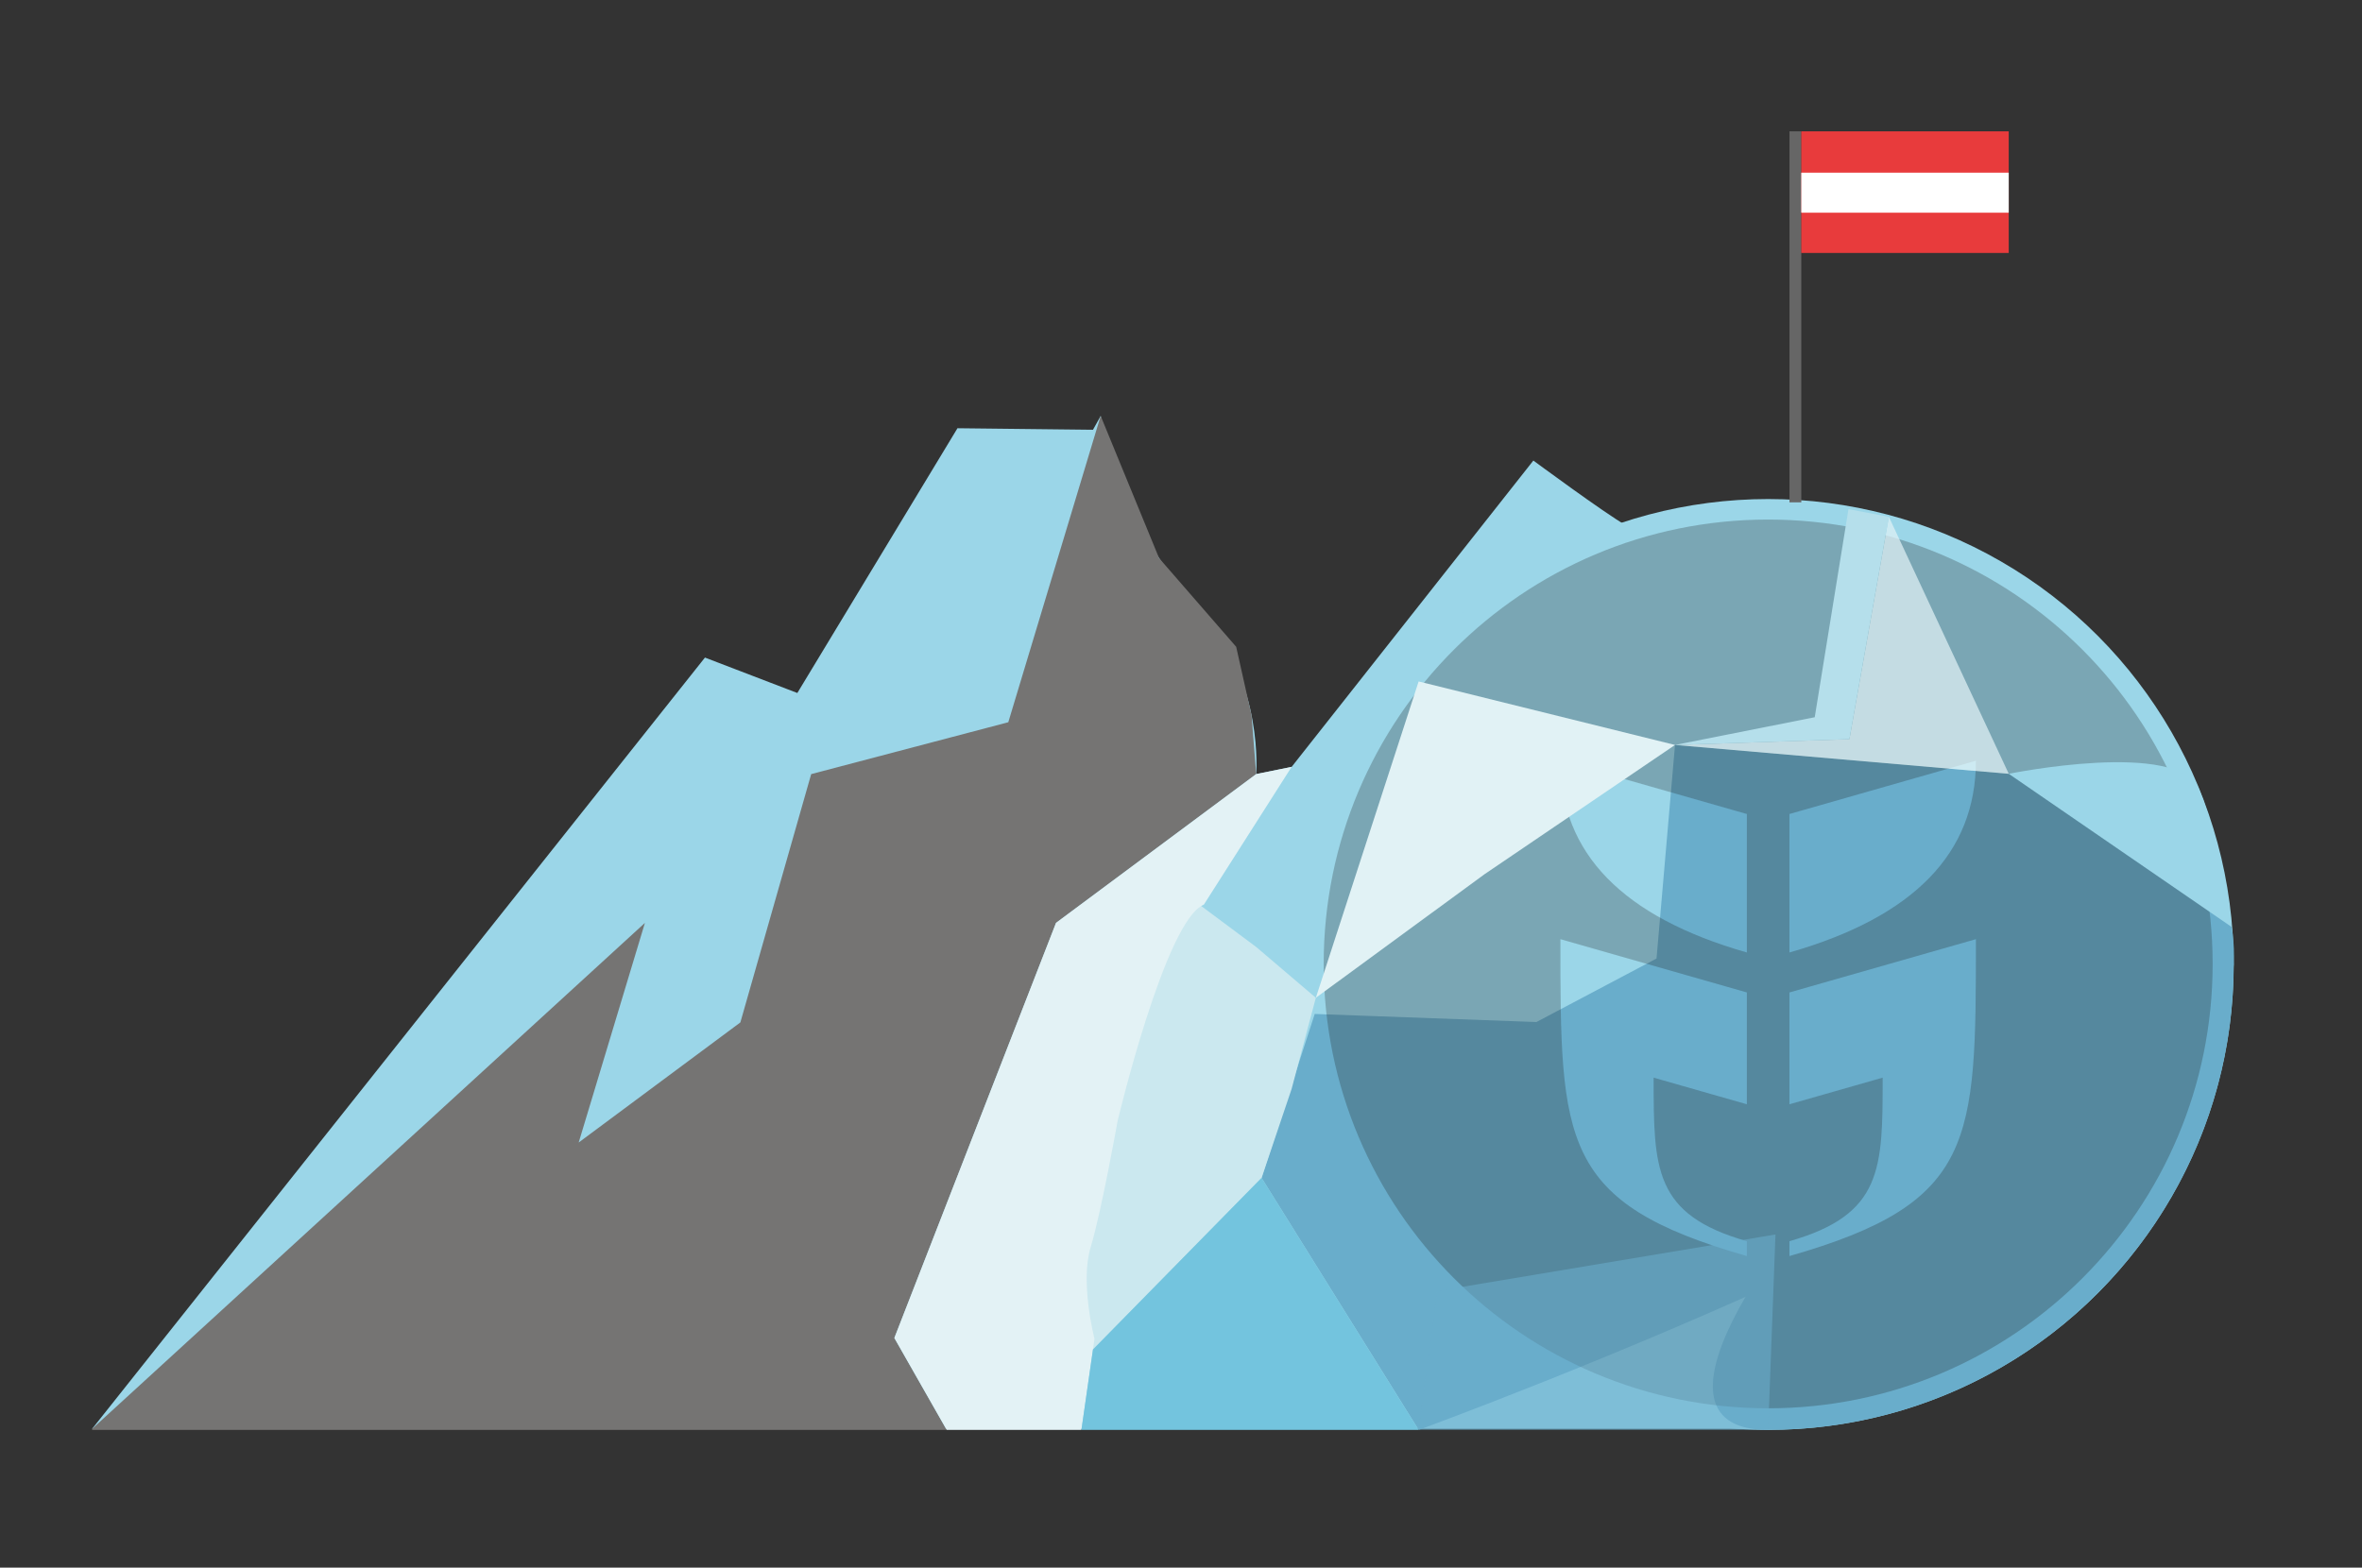
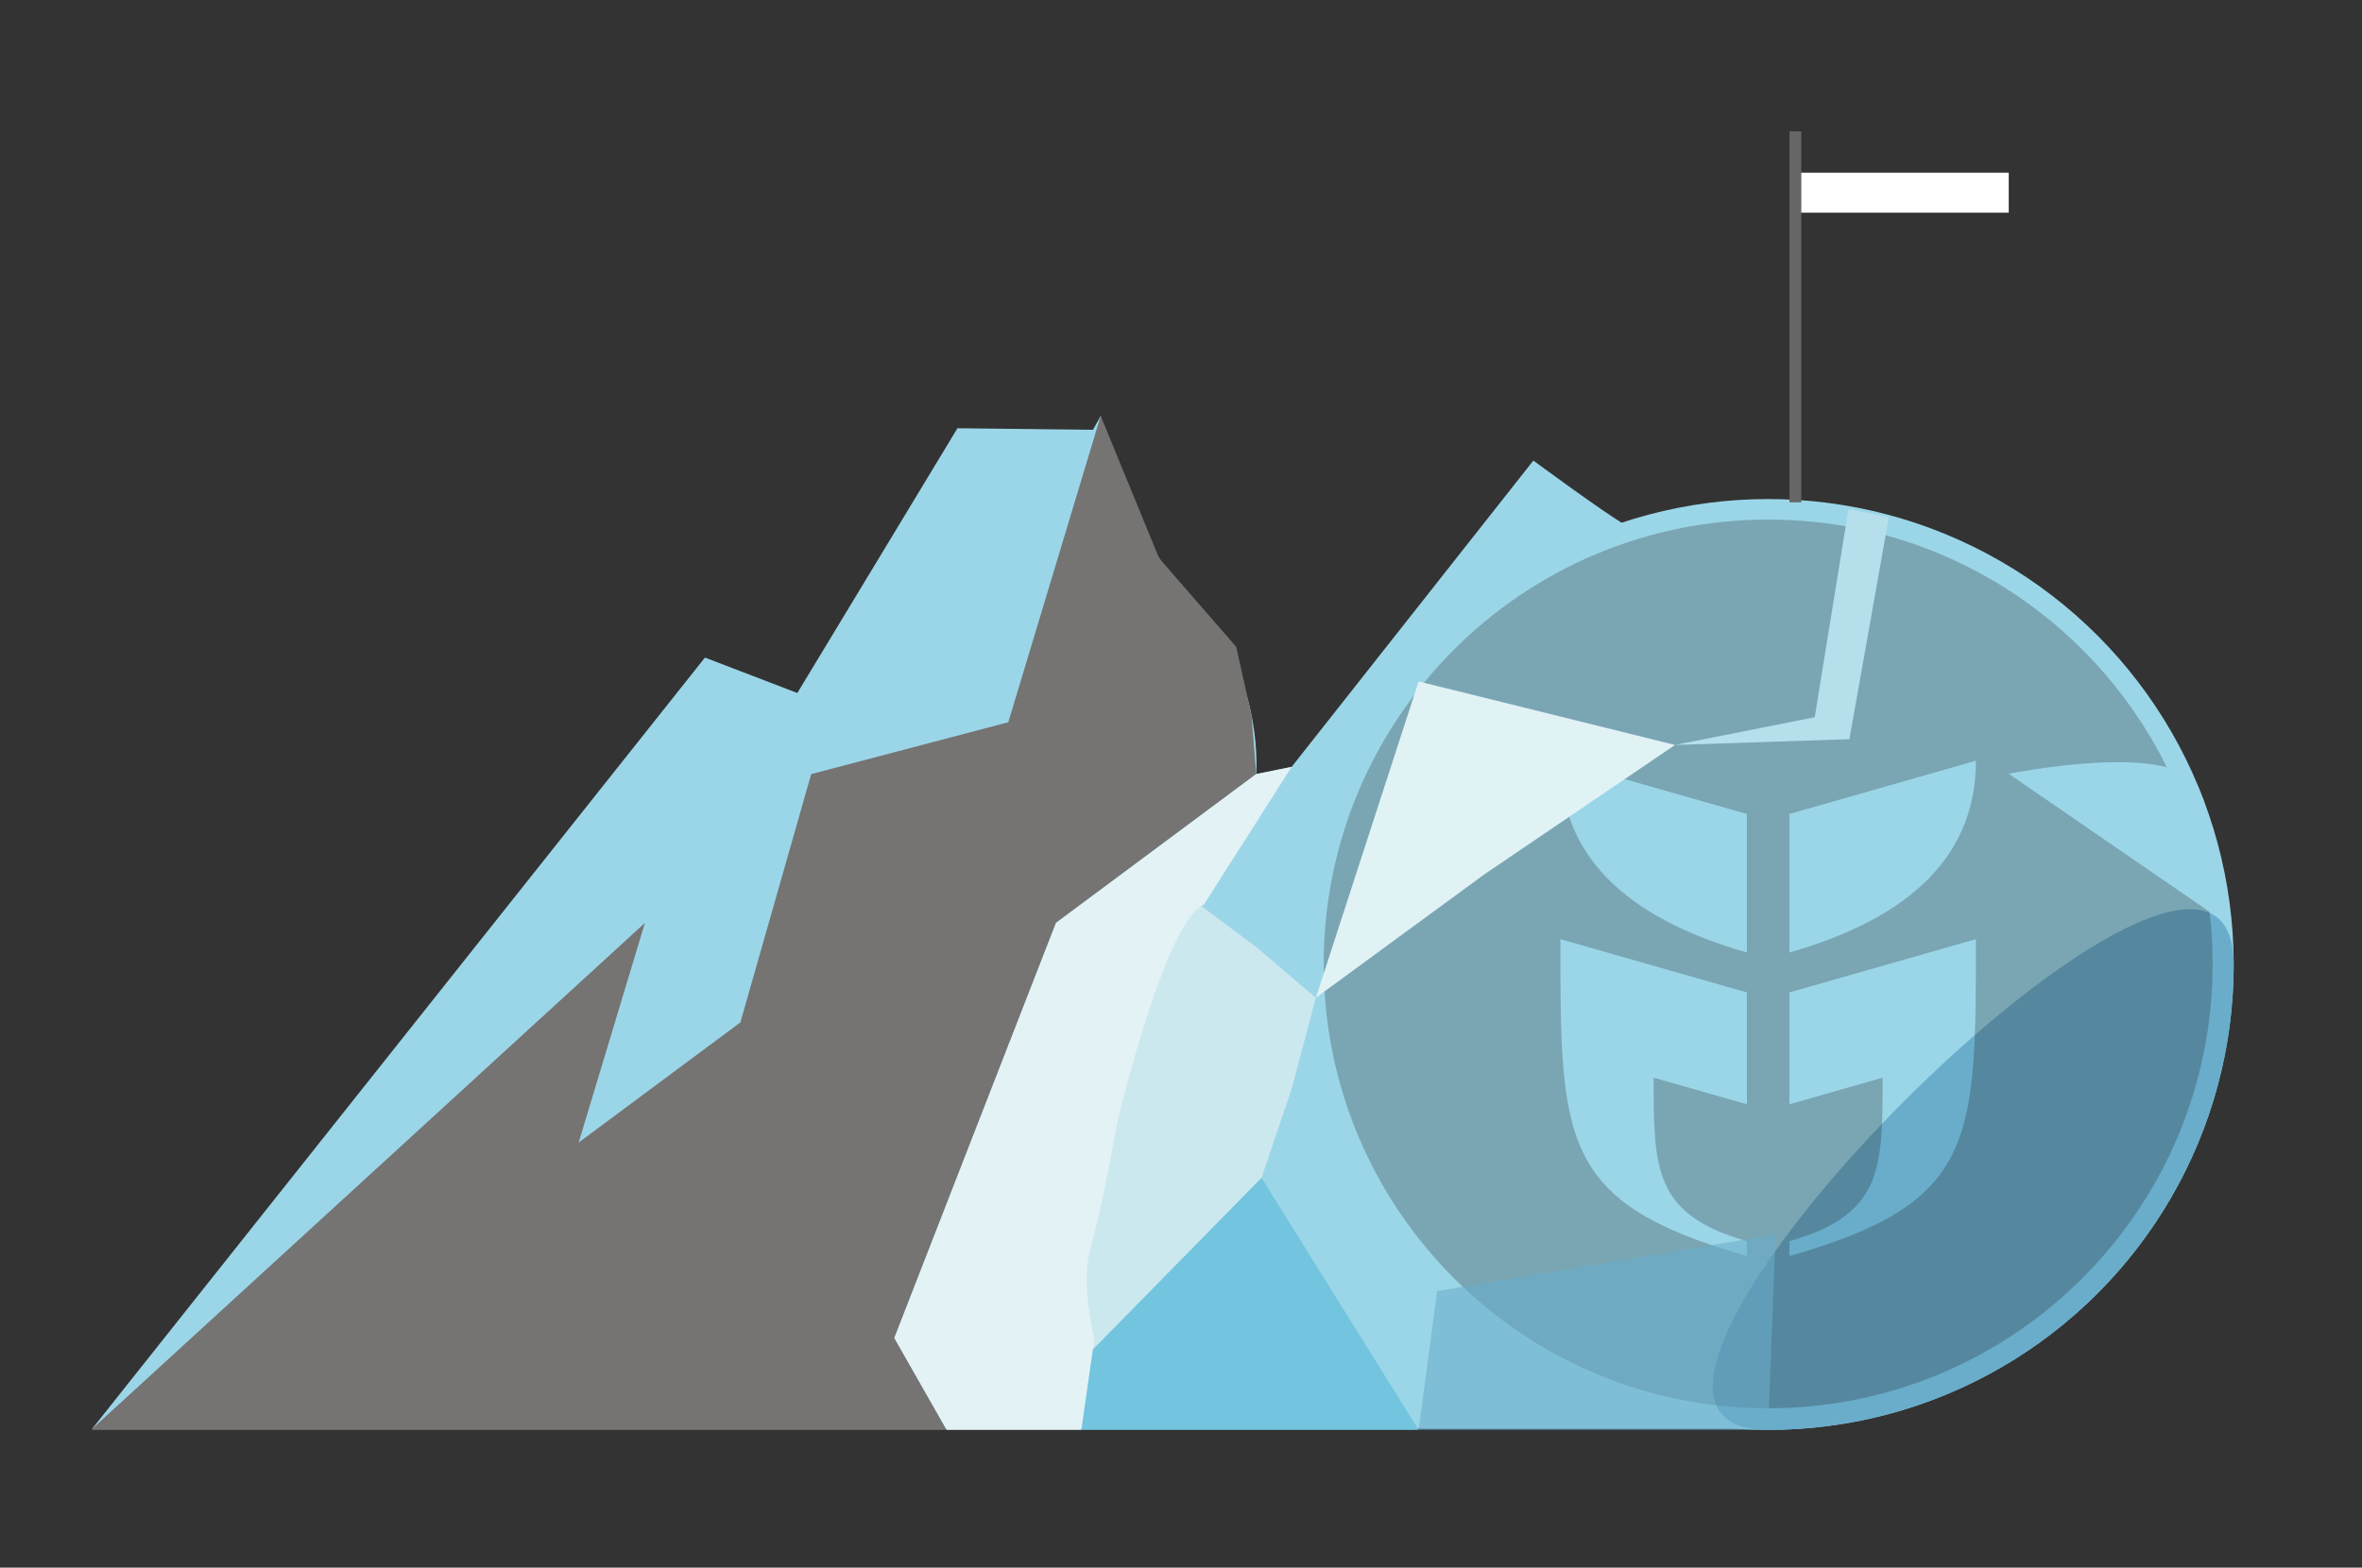
<svg xmlns="http://www.w3.org/2000/svg" viewBox="116 240 708 470" style="max-height: 500px" width="708" height="470">
  <rect x="116" y="240" width="708" height="470" fill="#333333" stroke="none" />
  <defs>
    <style>
      .cls-1 {
        fill: #fff;
      }

      .cls-2, .cls-3 {
        fill: #69adcb;
      }

      .cls-3 {
        opacity: .58;
      }

      .cls-4 {
        fill: #757473;
      }

      .cls-5 {
        fill: #e3f2f5;
      }

      .cls-6 {
        fill: #b5dfeb;
      }

      .cls-7 {
        fill: #e83b3c;
      }

      .cls-8 {
        fill: #1a1a1a;
        opacity: .25;
      }

      .cls-9, .cls-10 {
        fill: #e1f2f5;
      }

      .cls-11 {
        fill: #73c4de;
      }

      .cls-10 {
        opacity: .72;
      }

      .cls-12 {
        fill: #9bd6e8;
      }

      .cls-13 {
        fill: #cbe8ef;
      }

      .cls-14 {
        fill: #666;
      }
    </style>
  </defs>
  <g data-name="Ebene 2" id="Ebene_2">
    <path d="M143.62,668.38h502.38l-11.31-277.43s-24.92,10.2-31.38,6.51-27.69-19.38-27.69-19.38l-72.46,91.85-10.62,2.16s2.31-27.09-15.69-47.39-27.69-40.62-30.92-60l-2.31,4.15-40.62-.46-48,79.38-27.69-10.62-183.69,231.23Z" class="cls-12" />
  </g>
  <g data-name="Ebene 11" id="Ebene_11">
    <circle r="139.54" cy="529.16" cx="646" class="cls-12" />
  </g>
  <g data-name="Ebene 13" id="Ebene_13">
    <path d="M785.54,529.16c0,77.07-62.48,139.54-139.54,139.54s139.54-216.61,139.54-139.54Z" class="cls-2" />
-     <path d="M718.12,472s70.13,5.63,67.43,57.16-244.31,139.54-244.31,139.54l-47.08-75.55,15.92-49.15,66.46,2.42,36-19.04,5.54-64.04,100.04,8.65" class="cls-2" />
  </g>
  <g data-name="Ebene 6" id="Ebene_6">
    <polyline points="143.62 668.38 309.31 516.7 289.46 582.54 337.92 546.54 359.15 472.09 418.23 456.54 445.92 364.69 463.43 407.33 486.54 433.92 491.15 454.49 492.54 472.09 432.54 516.7 384.08 641.15 399.77 668.71 143.62 668.71" class="cls-4" />
  </g>
  <g data-name="Ebene 3" id="Ebene_3">
    <polygon points="443.62 644.6 435.31 615.65 451.58 551.96 471.65 508.35 492.54 523.92 510.42 539.15 503.15 566.5 494.15 593.15 443.62 644.6" class="cls-13" />
  </g>
  <g data-name="Ebene 5" id="Ebene_5">
    <path d="M399.77,668.71h40.38l3.92-27.32s-4.38-16.85-1.15-27.46,8.08-37.85,8.08-37.85c0,0,14.31-60.23,25.85-64.85l26.31-41.31-10.62,2.16-60,44.61-48.46,124.46,15.69,27.55Z" class="cls-5" />
  </g>
  <g data-name="Ebene 4" id="Ebene_4">
    <path d="M646,395.77c-73.58,0-133.23,59.65-133.23,133.23s59.65,133.23,133.23,133.23,133.23-59.65,133.23-133.23-59.65-133.23-133.23-133.23Zm-6.39,175.31l-27.94-7.98c0,27.34,0,41.05,27.94,49.03v4.46c-55.89-15.97-55.89-34.14-55.89-95.01l55.89,15.97v33.53Zm0-45.51q-55.89-15.97-55.89-57.49l55.89,15.97v41.52Zm12.77,91.02v-4.46c27.94-7.98,27.94-21.69,27.94-49.03l-27.94,7.98v-33.53l55.89-15.97c0,60.88,0,79.04-55.89,95.01Zm0-91.02v-41.52l55.89-15.97q0,41.52-55.89,57.49Z" class="cls-8" />
    <rect height="111.23" width="3.54" y="279.38" x="652.39" class="cls-14" />
-     <rect height="36.46" width="62.19" y="279.38" x="655.92" class="cls-7" />
    <rect height="12" width="62.19" y="291.77" x="655.92" class="cls-1" />
  </g>
  <g data-name="Ebene 8" id="Ebene_8">
    <polygon points="440.15 668.71 541.23 668.71 494.15 593.15 443.62 644.6 440.15 668.71" class="cls-11" />
    <polygon points="541.23 668.71 646 668.71 648.19 610.12 546.77 627.08 541.23 668.71" class="cls-3" />
    <path d="M718.12,472l66.81,45.92s-3.46-26.08-9.69-41.19-57.12-4.73-57.12-4.73" class="cls-12" />
  </g>
  <g data-name="Ebene 7" id="Ebene_7">
    <polygon points="510.42 539.15 541.23 444.31 618.08 463.35 560.96 502.12 510.42 539.15" class="cls-9" />
  </g>
  <g data-name="Ebene 9" id="Ebene_9">
-     <polygon points="718.12 472 682.19 394.96 670.35 461.62 618.08 463.35 718.12 472" class="cls-10" />
-   </g>
+     </g>
  <g data-name="Ebene 10" id="Ebene_10">
    <polygon points="682.19 394.96 670.07 392.65 659.96 455.04 618.08 463.35 670.35 461.62 682.19 394.96" class="cls-6" />
  </g>
</svg>